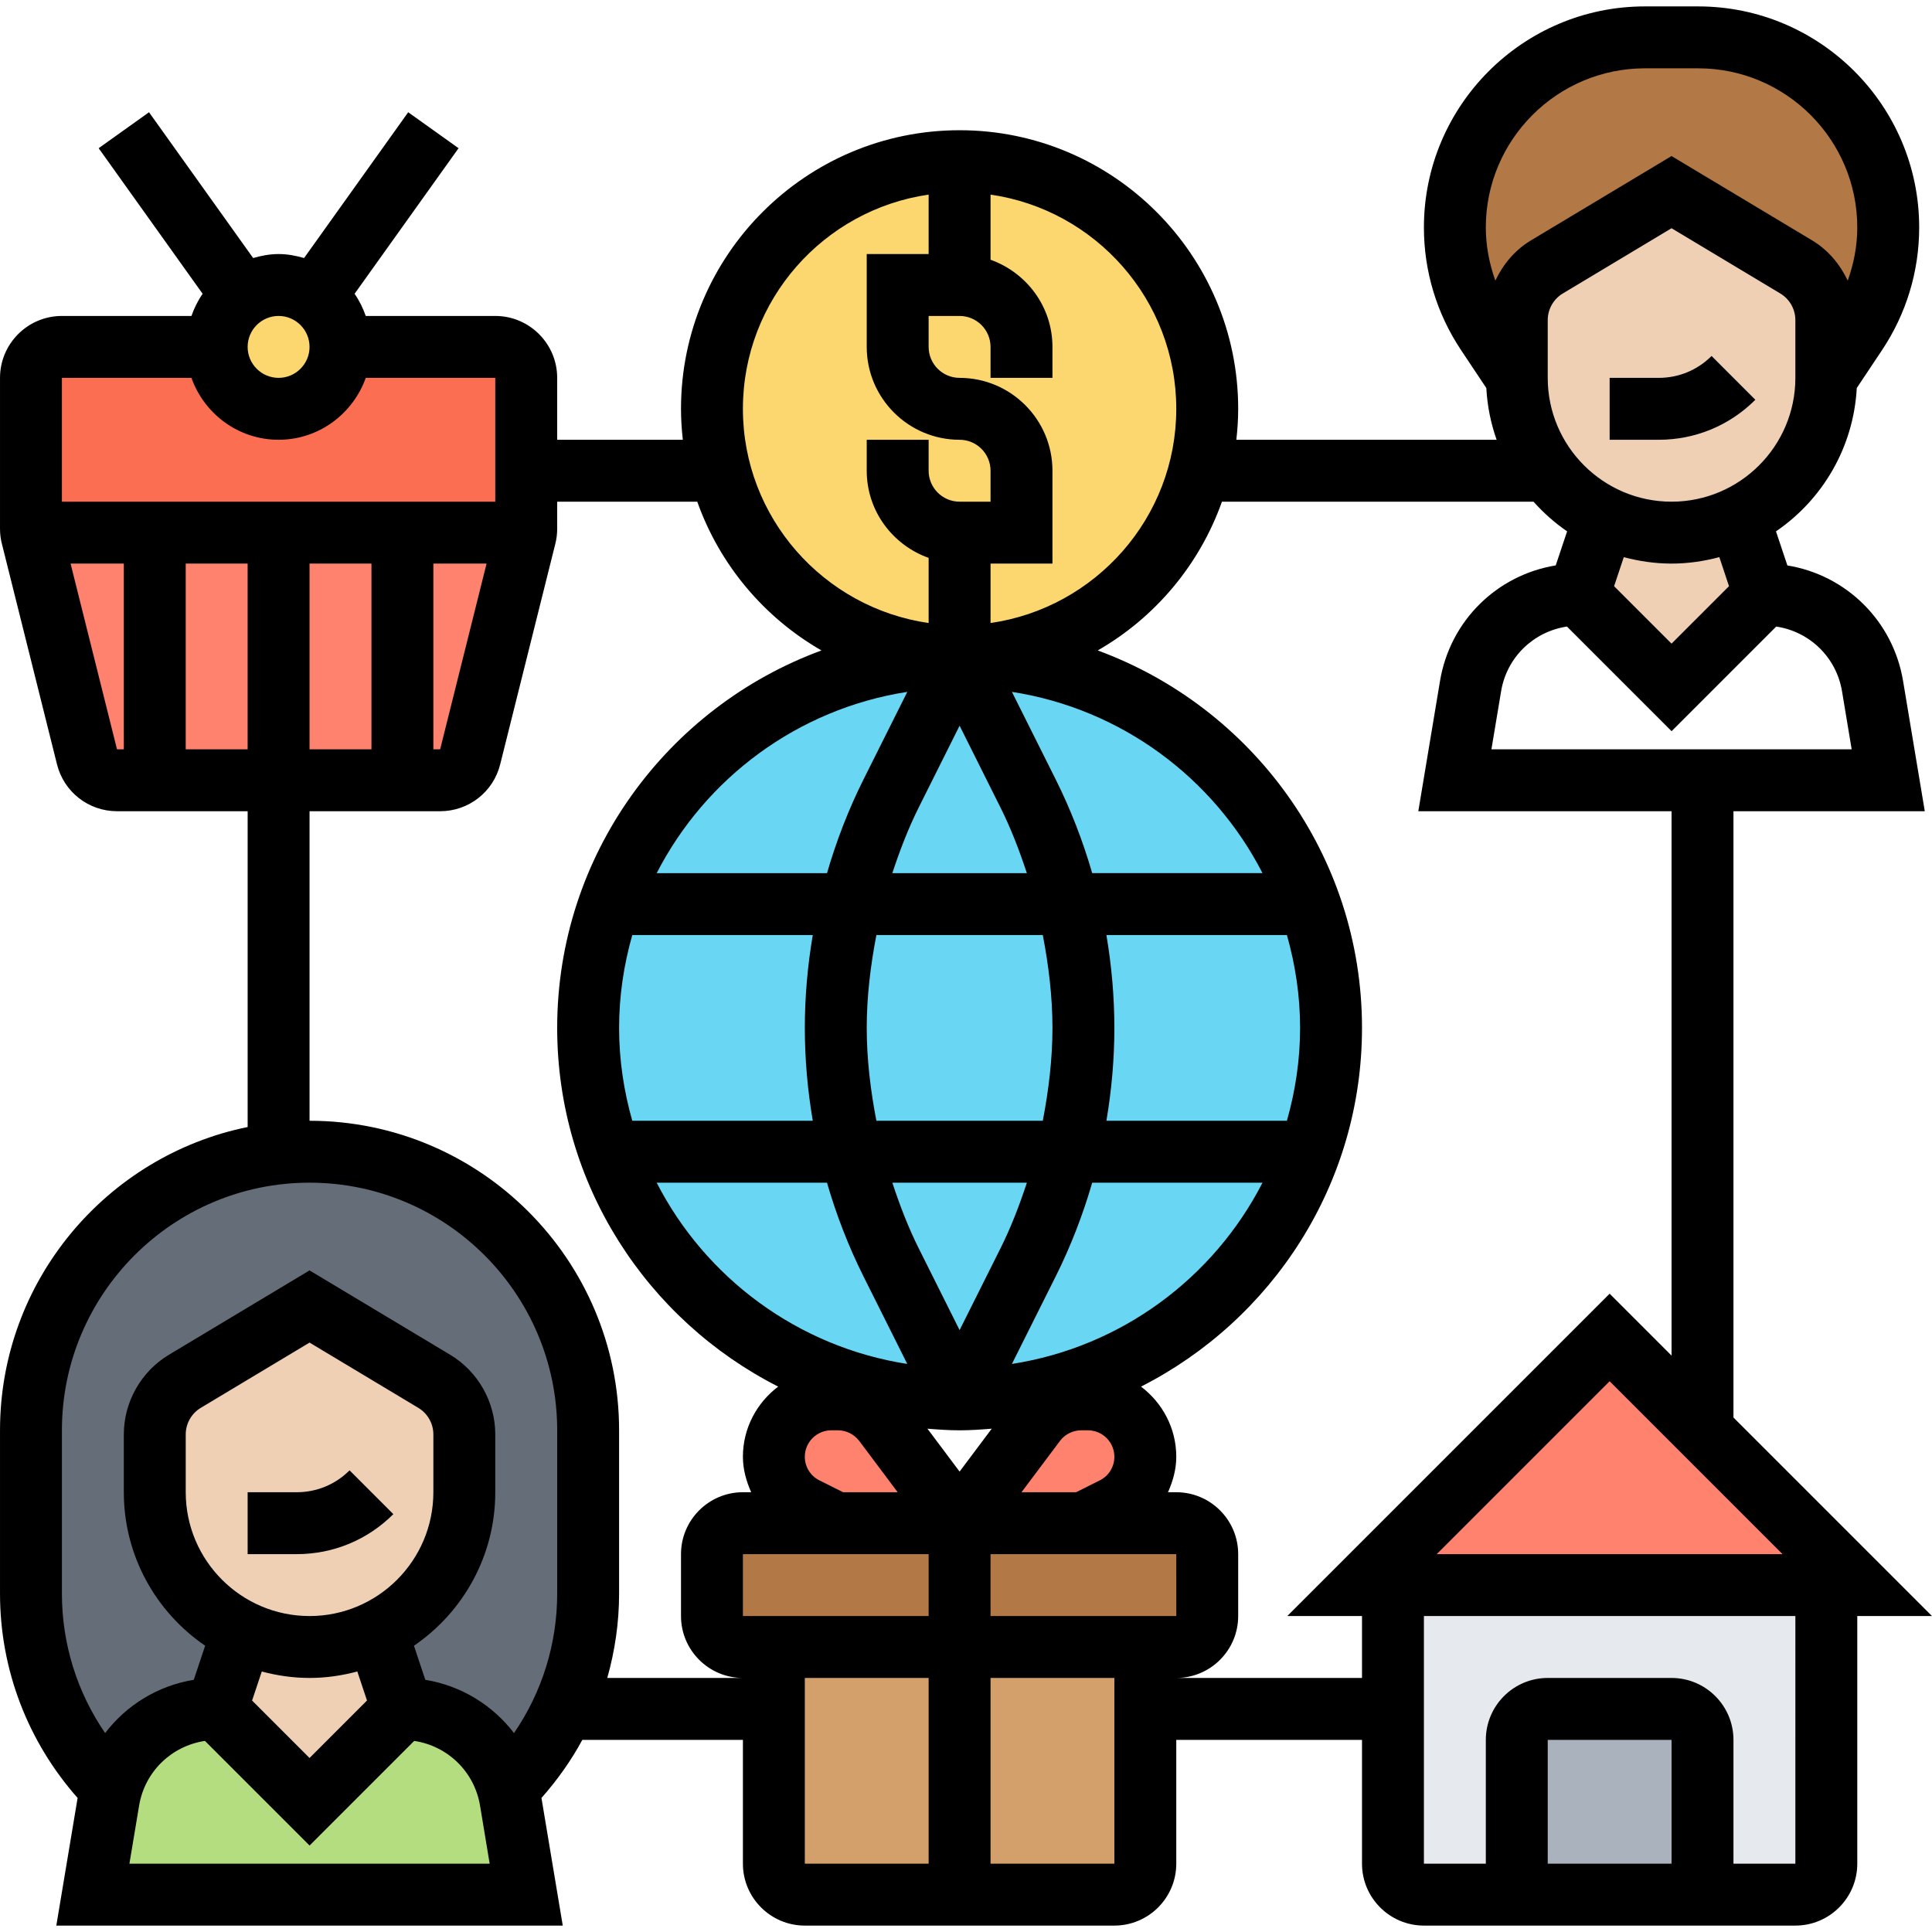
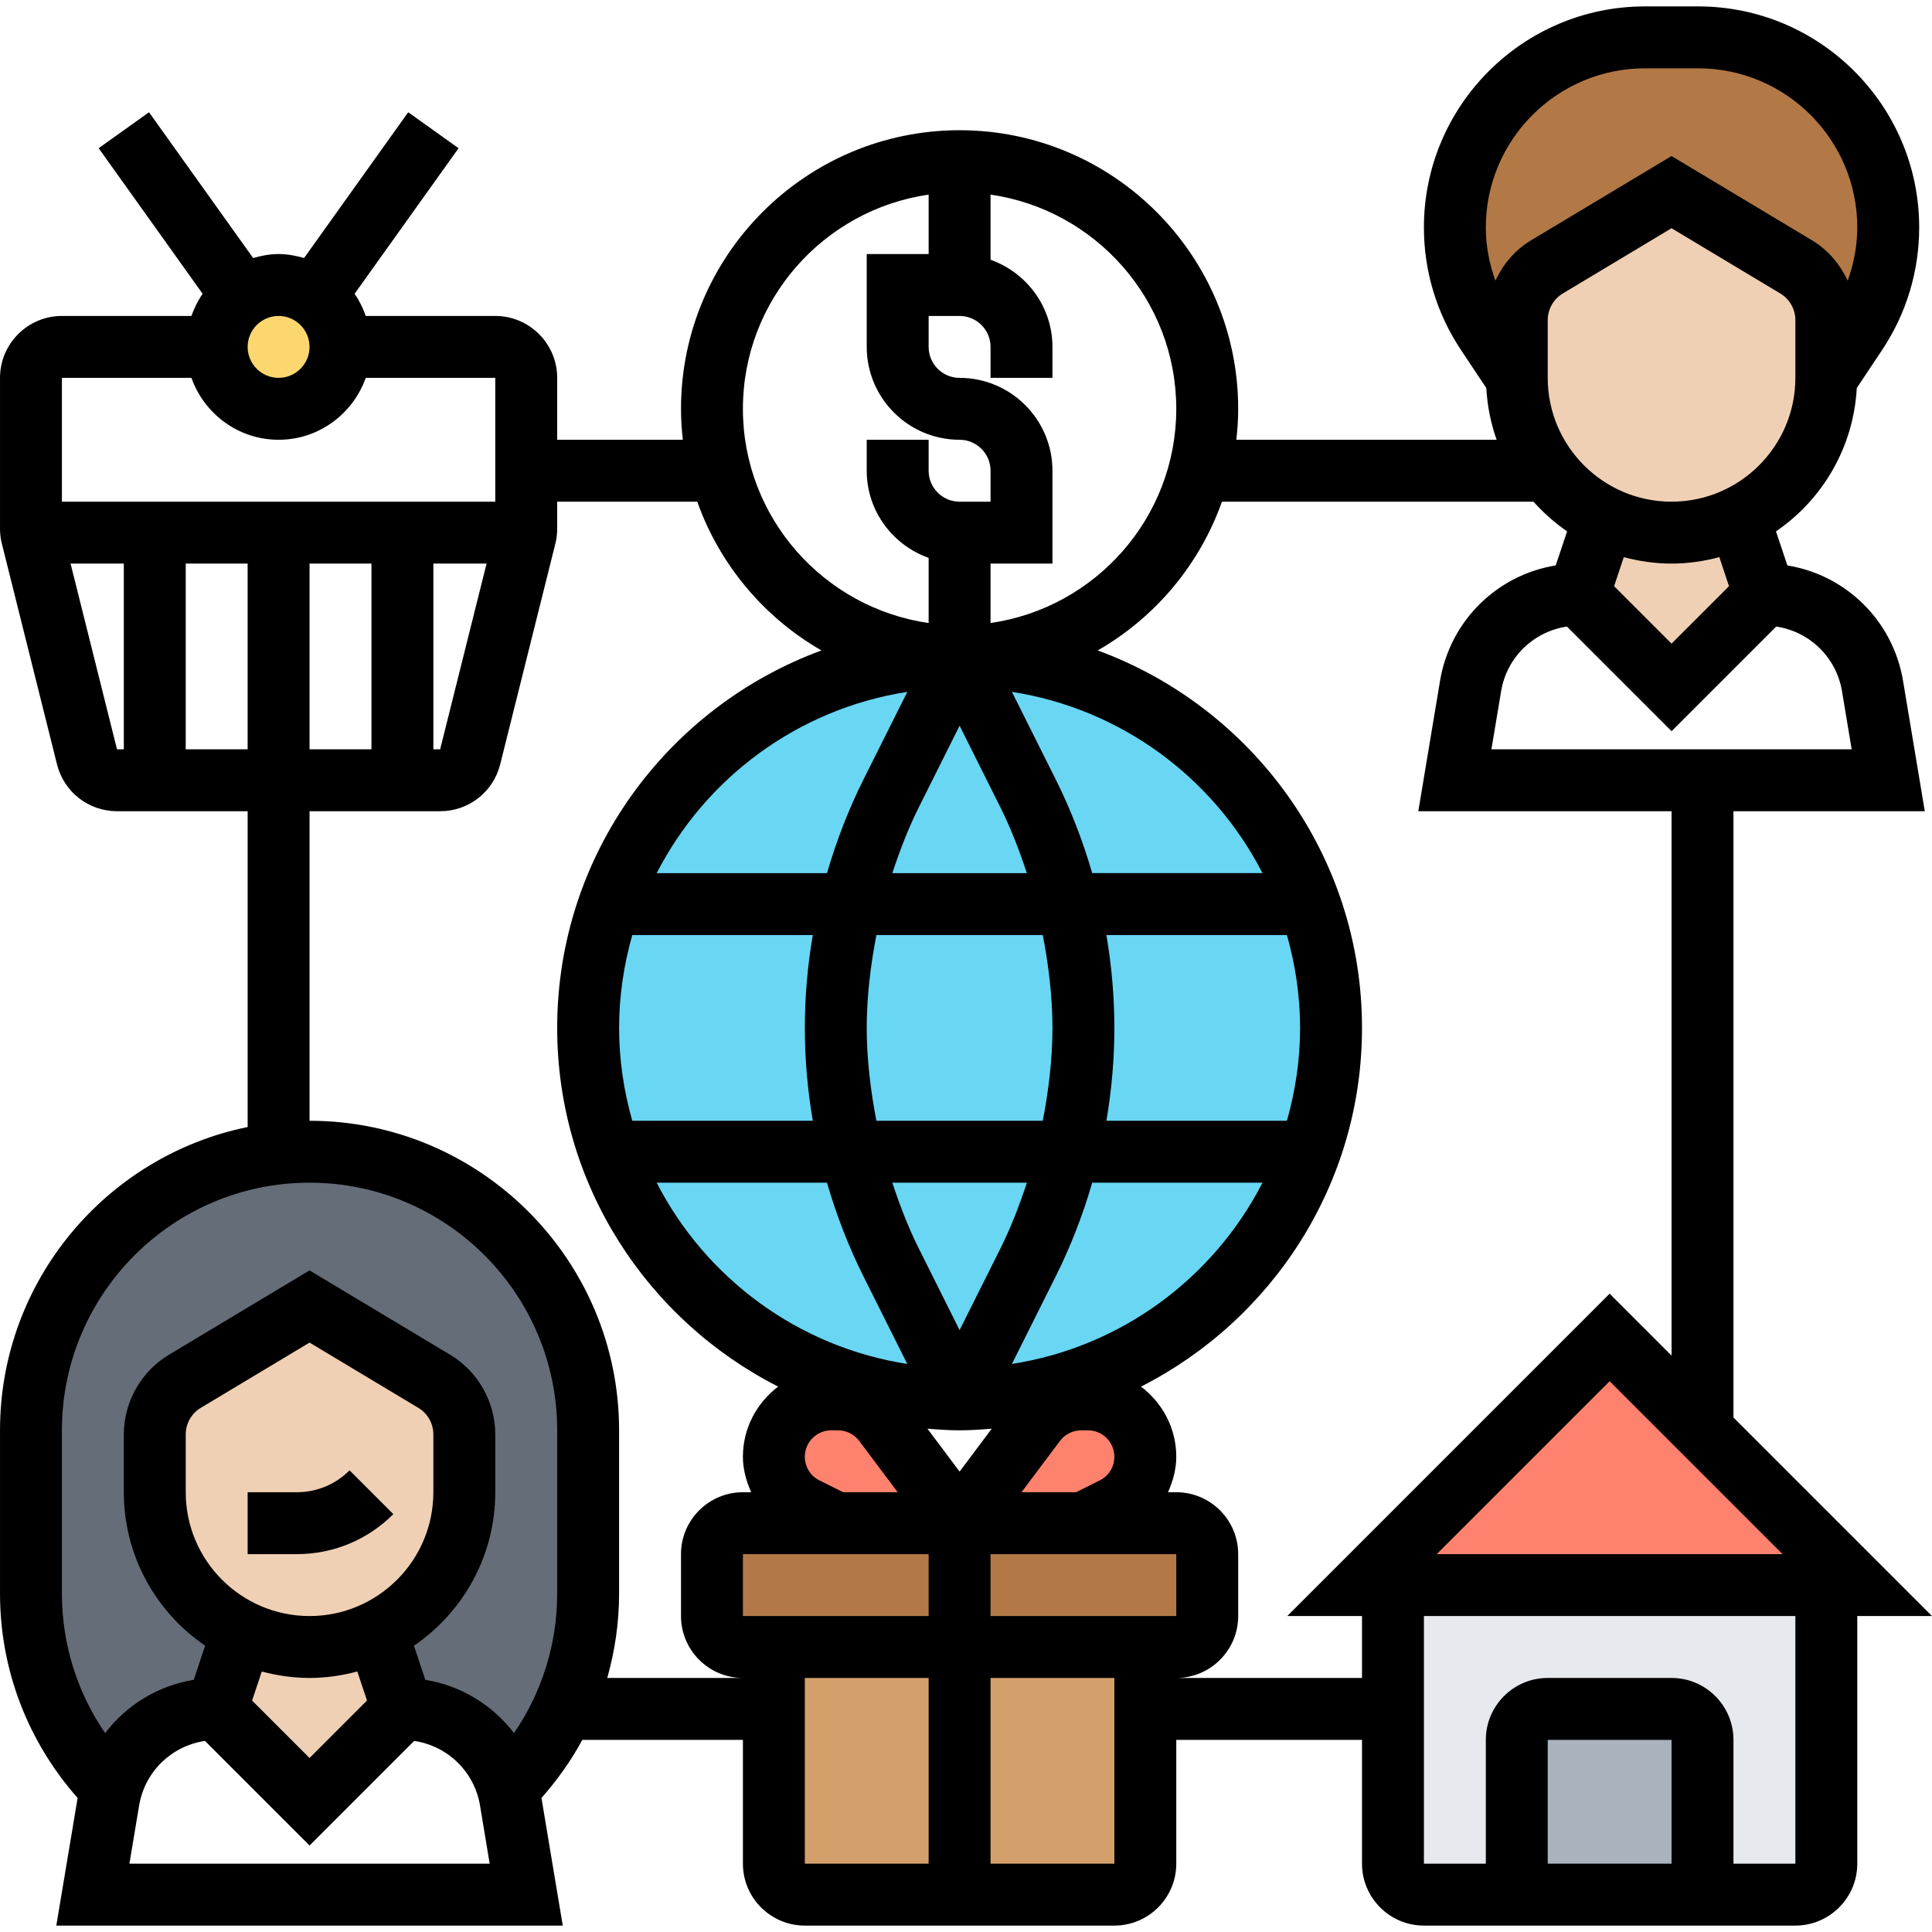
<svg xmlns="http://www.w3.org/2000/svg" id="_x33_0" enable-background="new 0 0 62.414 62" height="512" viewBox="0 0 62.414 62" width="512">
  <g>
    <g>
      <g>
        <path d="m25 53v7c0 .55.45 1 1 1h10c.55 0 1-.45 1-1v-7z" fill="#d3a06c" />
      </g>
      <g>
        <path d="m38 49h-14c-.55 0-1 .45-1 1v2c0 .55.45 1 1 1h14c.55 0 1-.45 1-1v-2c0-.55-.45-1-1-1z" fill="#b27946" />
      </g>
      <g>
        <path d="m37 46.85c0 .71-.4 1.35-1.02 1.66l-.98.49h-4l2.44-3.26c.22-.29.52-.51.85-.63.2-.07.42-.11.64-.11h.22c1.02 0 1.85.83 1.85 1.85z" fill="#ff826e" />
      </g>
      <g>
        <path d="m28.56 45.74 2.44 3.26h-4l-.98-.49c-.62-.31-1.02-.95-1.02-1.66 0-1.02.83-1.85 1.85-1.85h.22c.59 0 1.14.27 1.49.74z" fill="#ff826e" />
      </g>
      <g>
        <path d="m31 21c6.63 0 12 5.37 12 12 0 5.54-3.75 10.21-8.86 11.58-1 .28-2.05.42-3.14.42-6.63 0-12-5.37-12-12s5.37-12 12-12z" fill="#69d6f4" />
      </g>
      <g>
        <path d="m45 51v4 5c0 .55.45 1 1 1h12c.55 0 1-.45 1-1v-9z" fill="#e6e9ed" />
      </g>
      <g>
        <path d="m55 56v5h-6v-5c0-.55.45-1 1-1h4c.55 0 1 .45 1 1z" fill="#aab2bd" />
      </g>
      <g>
        <path d="m60 51h-1-14-1l8-8 3 3z" fill="#ff826e" />
      </g>
      <g>
-         <path d="m10 58 3-3c1.6 0 2.99 1.07 3.41 2.59.03.12.06.24.08.37l.51 3.04h-14l.51-3.04c.02-.13.05-.25.08-.37.19-.7.59-1.31 1.12-1.75.62-.53 1.43-.84 2.29-.84z" fill="#b4dd7f" />
-       </g>
+         </g>
      <g>
        <path d="m7.83 52.51-.83 2.49c-.86 0-1.67.31-2.29.84-.53.44-.93 1.05-1.12 1.75-1.66-1.68-2.59-3.95-2.59-6.32v-5.27c0-4.97 4.03-9 9-9 2.48 0 4.74 1.01 6.36 2.64 1.63 1.62 2.64 3.88 2.64 6.36v5.27c0 1.3-.28 2.57-.81 3.73-.43.95-1.03 1.83-1.78 2.59-.42-1.52-1.81-2.59-3.41-2.59l-.83-2.49c1.68-.81 2.83-2.53 2.83-4.51v-1.87c0-.7-.37-1.35-.97-1.71l-4.03-2.42-4.03 2.42c-.6.36-.97 1.01-.97 1.71v1.87c0 1.38.56 2.63 1.46 3.54z" fill="#656d78" />
      </g>
      <g>
        <path d="m61 7.14c0 1.21-.36 2.4-1.03 3.41l-.97 1.45v-1.87c0-.7-.37-1.35-.97-1.71l-4.03-2.42-4.03 2.42c-.6.36-.97 1.01-.97 1.71v1.87l-.97-1.45c-.67-1.01-1.03-2.2-1.03-3.41 0-1.7.69-3.23 1.8-4.34s2.64-1.8 4.34-1.8h1.72c3.39 0 6.14 2.75 6.14 6.14z" fill="#b27946" />
      </g>
      <g>
        <path d="m51.83 16.51 2.17.49c.78 0 1.52-.18 2.17-.49l.83 2.49-3 3-3-3z" fill="#f0d0b4" />
      </g>
      <g>
        <path d="m59 12c0 1.98-1.15 3.7-2.83 4.51-.65.31-1.39.49-2.17.49l-2.17-.49-1.37-.97c-.17-.17-.32-.35-.46-.54-.63-.83-1-1.87-1-3v-1.87c0-.7.37-1.35.97-1.71l4.03-2.42 4.03 2.42c.6.36.97 1.01.97 1.71z" fill="#f0d0b4" />
      </g>
      <g>
        <path d="m7.83 52.51 2.17.49c.78 0 1.52-.18 2.17-.49l.83 2.49-3 3-3-3z" fill="#f0d0b4" />
      </g>
      <g>
        <path d="m15 48c0 1.98-1.15 3.7-2.83 4.51-.65.31-1.39.49-2.17.49l-2.17-.49-1.37-.97c-.9-.91-1.46-2.16-1.46-3.54v-1.87c0-.7.37-1.35.97-1.71l4.03-2.42 4.03 2.42c.6.36.97 1.01.97 1.71z" fill="#f0d0b4" />
      </g>
      <g>
-         <path d="m16.99 17c0 .04-.01.08-.02.12l-1.78 7.12c-.11.45-.51.76-.97.76h-10.44c-.46 0-.86-.31-.97-.76l-1.78-7.12c-.01-.04-.02-.08-.01-.12z" fill="#ff826e" />
-       </g>
+         </g>
      <g>
-         <path d="m16 11h-14c-.55 0-1 .45-1 1v4.88c0 .04 0 .08.02.12h15.97c.01-.04.01-.08.01-.12v-1.88-3c0-.55-.45-1-1-1z" fill="#fc6e51" />
-       </g>
+         </g>
      <g>
        <path d="m10.16 9.37c.51.37.84.96.84 1.63 0 1.1-.9 2-2 2s-2-.9-2-2c0-.67.33-1.26.84-1.63.33-.24.73-.37 1.16-.37s.83.13 1.16.37z" fill="#fcd770" />
      </g>
      <g>
-         <path d="m39 13c0 .69-.09 1.36-.25 2-.89 3.45-4.02 6-7.75 6s-6.86-2.55-7.75-6c-.16-.64-.25-1.31-.25-2 0-4.42 3.58-8 8-8s8 3.58 8 8z" fill="#fcd770" />
-       </g>
+         </g>
    </g>
    <g>
      <path d="m62.414 52-6.414-6.414v-19.586h6.181l-.701-4.205c-.324-1.951-1.844-3.427-3.738-3.735l-.368-1.101c1.499-1.023 2.505-2.708 2.61-4.631l.817-1.226c.784-1.177 1.199-2.546 1.199-3.961 0-3.938-3.203-7.141-7.141-7.141h-1.719c-3.937 0-7.14 3.203-7.14 7.141 0 1.415.415 2.785 1.199 3.961l.817 1.226c.032.584.146 1.144.333 1.672h-8.409c.038-.329.06-.662.06-1 0-4.962-4.037-9-9-9s-9 4.038-9 9c0 .338.022.671.059 1h-4.059v-2c0-1.103-.897-2-2-2h-4.184c-.091-.256-.208-.497-.361-.716l3.359-4.703-1.627-1.162-3.364 4.71c-.264-.076-.536-.129-.823-.129s-.559.053-.822.129l-3.364-4.71-1.627 1.162 3.359 4.703c-.153.219-.271.46-.362.716h-4.184c-1.103 0-2 .897-2 2v4.877c0 .167.021.333.061.485l1.78 7.123c.222.892 1.02 1.515 1.94 1.515h4.219v10.202c-4.559.929-8 4.969-8 9.798v5.272c0 2.457.893 4.777 2.507 6.605l-.688 4.123h16.361l-.688-4.123c.513-.581.959-1.207 1.32-1.877h5.188v4c0 1.103.897 2 2 2h10c1.103 0 2-.897 2-2v-4h6v4c0 1.103.897 2 2 2h12c1.103 0 2-.897 2-2v-8zm-4.828-2h-11.172l5.586-5.586zm1.921-27.876.312 1.876h-11.638l.313-1.877c.184-1.102 1.051-1.928 2.127-2.089l3.38 3.38 3.38-3.38c1.075.161 1.942.987 2.126 2.09zm-3.651-3.394-1.856 1.856-1.856-1.856.313-.938c.493.131 1.009.208 1.543.208s1.05-.077 1.544-.209zm2.144-6.73c0 2.206-1.794 4-4 4s-4-1.794-4-4v-1.868c0-.349.186-.678.485-.857l3.515-2.109 3.515 2.109c.299.18.485.508.485.857zm-4.859-10h1.719c2.834 0 5.14 2.306 5.14 5.141 0 .592-.112 1.169-.308 1.718-.25-.528-.635-.991-1.148-1.299l-4.544-2.726-4.544 2.726c-.514.308-.898.77-1.148 1.299-.196-.549-.308-1.126-.308-1.718 0-2.835 2.306-5.141 5.141-5.141zm-15.141 11c0 3.519-2.614 6.432-6 6.92v-1.92h2v-3c0-1.654-1.346-3-3-3-.552 0-1-.449-1-1v-1h1c.552 0 1 .449 1 1v1h2v-1c0-1.302-.839-2.402-2-2.816v-2.104c3.386.488 6 3.401 6 6.92zm-6 39v-2h6l.001 2zm-8 0v-2h6v2zm2.473-4.382c-.292-.145-.473-.438-.473-.764 0-.471.384-.854.854-.854h.219c.268 0 .522.128.684.342l1.243 1.658h-1.764zm7.527-14.618c0 1.007-.122 2.01-.312 3h-5.376c-.19-.99-.312-1.993-.312-3s.122-2.01.312-3h5.376c.19.99.312 1.993.312 3zm-3 9.763-1.316-2.633c-.343-.685-.617-1.402-.857-2.13h4.347c-.24.728-.514 1.445-.857 2.13zm-2.173-14.763c.24-.728.514-1.445.857-2.13l1.316-2.633 1.316 2.633c.343.685.617 1.402.857 2.13zm-.932-3.025c-.484.969-.876 1.983-1.178 3.025h-5.502c1.578-3.076 4.559-5.307 8.096-5.856zm-7.895 8.025c0-1.041.155-2.045.426-3h5.831c-.168.991-.257 1.995-.257 3s.089 2.009.257 3h-5.831c-.271-.955-.426-1.959-.426-3zm6.716 5c.302 1.041.694 2.056 1.178 3.025l1.416 2.831c-3.537-.549-6.518-2.781-8.096-5.856zm8.811 9.618-.763.382h-1.764l1.243-1.658c.161-.214.416-.342.684-.342h.219c.47 0 .854.383.854.854 0 .326-.181.619-.473.764zm-4.527-.285-1.039-1.386c.344.028.688.053 1.039.053s.695-.025 1.039-.053zm1.69-3.477 1.416-2.831c.484-.969.876-1.983 1.178-3.025h5.502c-1.578 3.076-4.559 5.307-8.096 5.856zm9.31-10.856c0 1.041-.155 2.045-.426 3h-5.831c.168-.991.257-1.995.257-3s-.089-2.009-.257-3h5.831c.271.955.426 1.959.426 3zm-6.716-5c-.302-1.041-.694-2.056-1.178-3.025l-1.416-2.831c3.537.549 6.518 2.781 8.096 5.856zm-5.284-21.92v1.92h-2v3c0 1.654 1.346 3 3 3 .552 0 1 .449 1 1v1h-1c-.552 0-1-.449-1-1v-1h-2v1c0 1.302.839 2.402 2 2.816v2.104c-3.386-.488-6-3.401-6-6.92s2.614-6.432 6-6.92zm-18 11.92v6h-2v-6zm2 0h1.719l-1.5 6h-.219zm-4-7c0 .551-.448 1-1 1s-1-.449-1-1 .448-1 1-1 1 .449 1 1zm-3.816 1c.414 1.161 1.514 2 2.816 2s2.402-.839 2.816-2h4.184v4h-14v-4zm-2.404 12-1.5-6h1.72v6zm2.22 0v-6h2v6zm-1.819 36 .313-1.877c.184-1.102 1.051-1.928 2.127-2.089l3.38 3.38 3.38-3.38c1.076.161 1.943.987 2.127 2.09l.311 1.876zm5.819-8c-2.206 0-4-1.794-4-4v-1.868c0-.349.186-.678.485-.857l3.515-2.109 3.515 2.109c.3.18.485.508.485.857v1.868c0 2.206-1.794 4-4 4zm0 2c.534 0 1.05-.077 1.543-.209l.313.938-1.856 1.857-1.856-1.856.313-.938c.493.131 1.009.208 1.543.208zm8-2.728c0 1.632-.491 3.189-1.395 4.509-.691-.903-1.705-1.532-2.865-1.721l-.367-1.101c1.584-1.082 2.627-2.9 2.627-4.959v-1.868c0-1.048-.558-2.034-1.456-2.572l-4.544-2.726-4.544 2.726c-.898.539-1.456 1.524-1.456 2.572v1.868c0 2.059 1.043 3.877 2.627 4.958l-.367 1.102c-1.159.189-2.174.817-2.864 1.721-.905-1.321-1.396-2.878-1.396-4.509v-5.272c0-4.411 3.589-8 8-8s8 3.589 8 8zm1.618 2.728c.248-.878.382-1.792.382-2.728v-5.272c0-5.514-4.486-10-10-10v-10h4.219c.92 0 1.718-.623 1.94-1.515l1.779-7.116c.041-.159.062-.325.062-.492v-.877h4.525c.725 2.04 2.16 3.742 4.013 4.806-4.973 1.826-8.538 6.595-8.538 12.194 0 5.058 2.91 9.44 7.139 11.588-.688.521-1.139 1.339-1.139 2.266 0 .408.109.789.267 1.146h-.267c-1.103 0-2 .897-2 2v2c0 1.103.897 2 2 2zm6.382 0h4v6h-4zm6 6v-6h4v6zm6-6c1.103 0 2-.897 2-2v-2c0-1.103-.897-2-2-2h-.267c.158-.357.267-.738.267-1.146 0-.927-.451-1.745-1.139-2.266 4.229-2.148 7.139-6.53 7.139-11.588 0-5.599-3.565-10.368-8.538-12.194 1.853-1.063 3.289-2.765 4.013-4.806h10.065c.323.36.685.685 1.086.958l-.368 1.101c-1.895.309-3.414 1.785-3.738 3.735l-.701 4.206h8.181v17.586l-2-2-10.414 10.414h2.414v2zm16 6h-4v-4h4zm4 0h-2v-4c0-1.103-.897-2-2-2h-4c-1.103 0-2 .897-2 2v4h-2v-8h12z" />
-       <path d="m53.586 12h-1.586v2h1.586c1.179 0 2.287-.459 3.121-1.292l-1.414-1.415c-.456.456-1.063.707-1.707.707z" />
      <path d="m9.586 48h-1.586v2h1.586c1.179 0 2.287-.459 3.121-1.292l-1.414-1.415c-.456.456-1.063.707-1.707.707z" />
    </g>
  </g>
</svg>